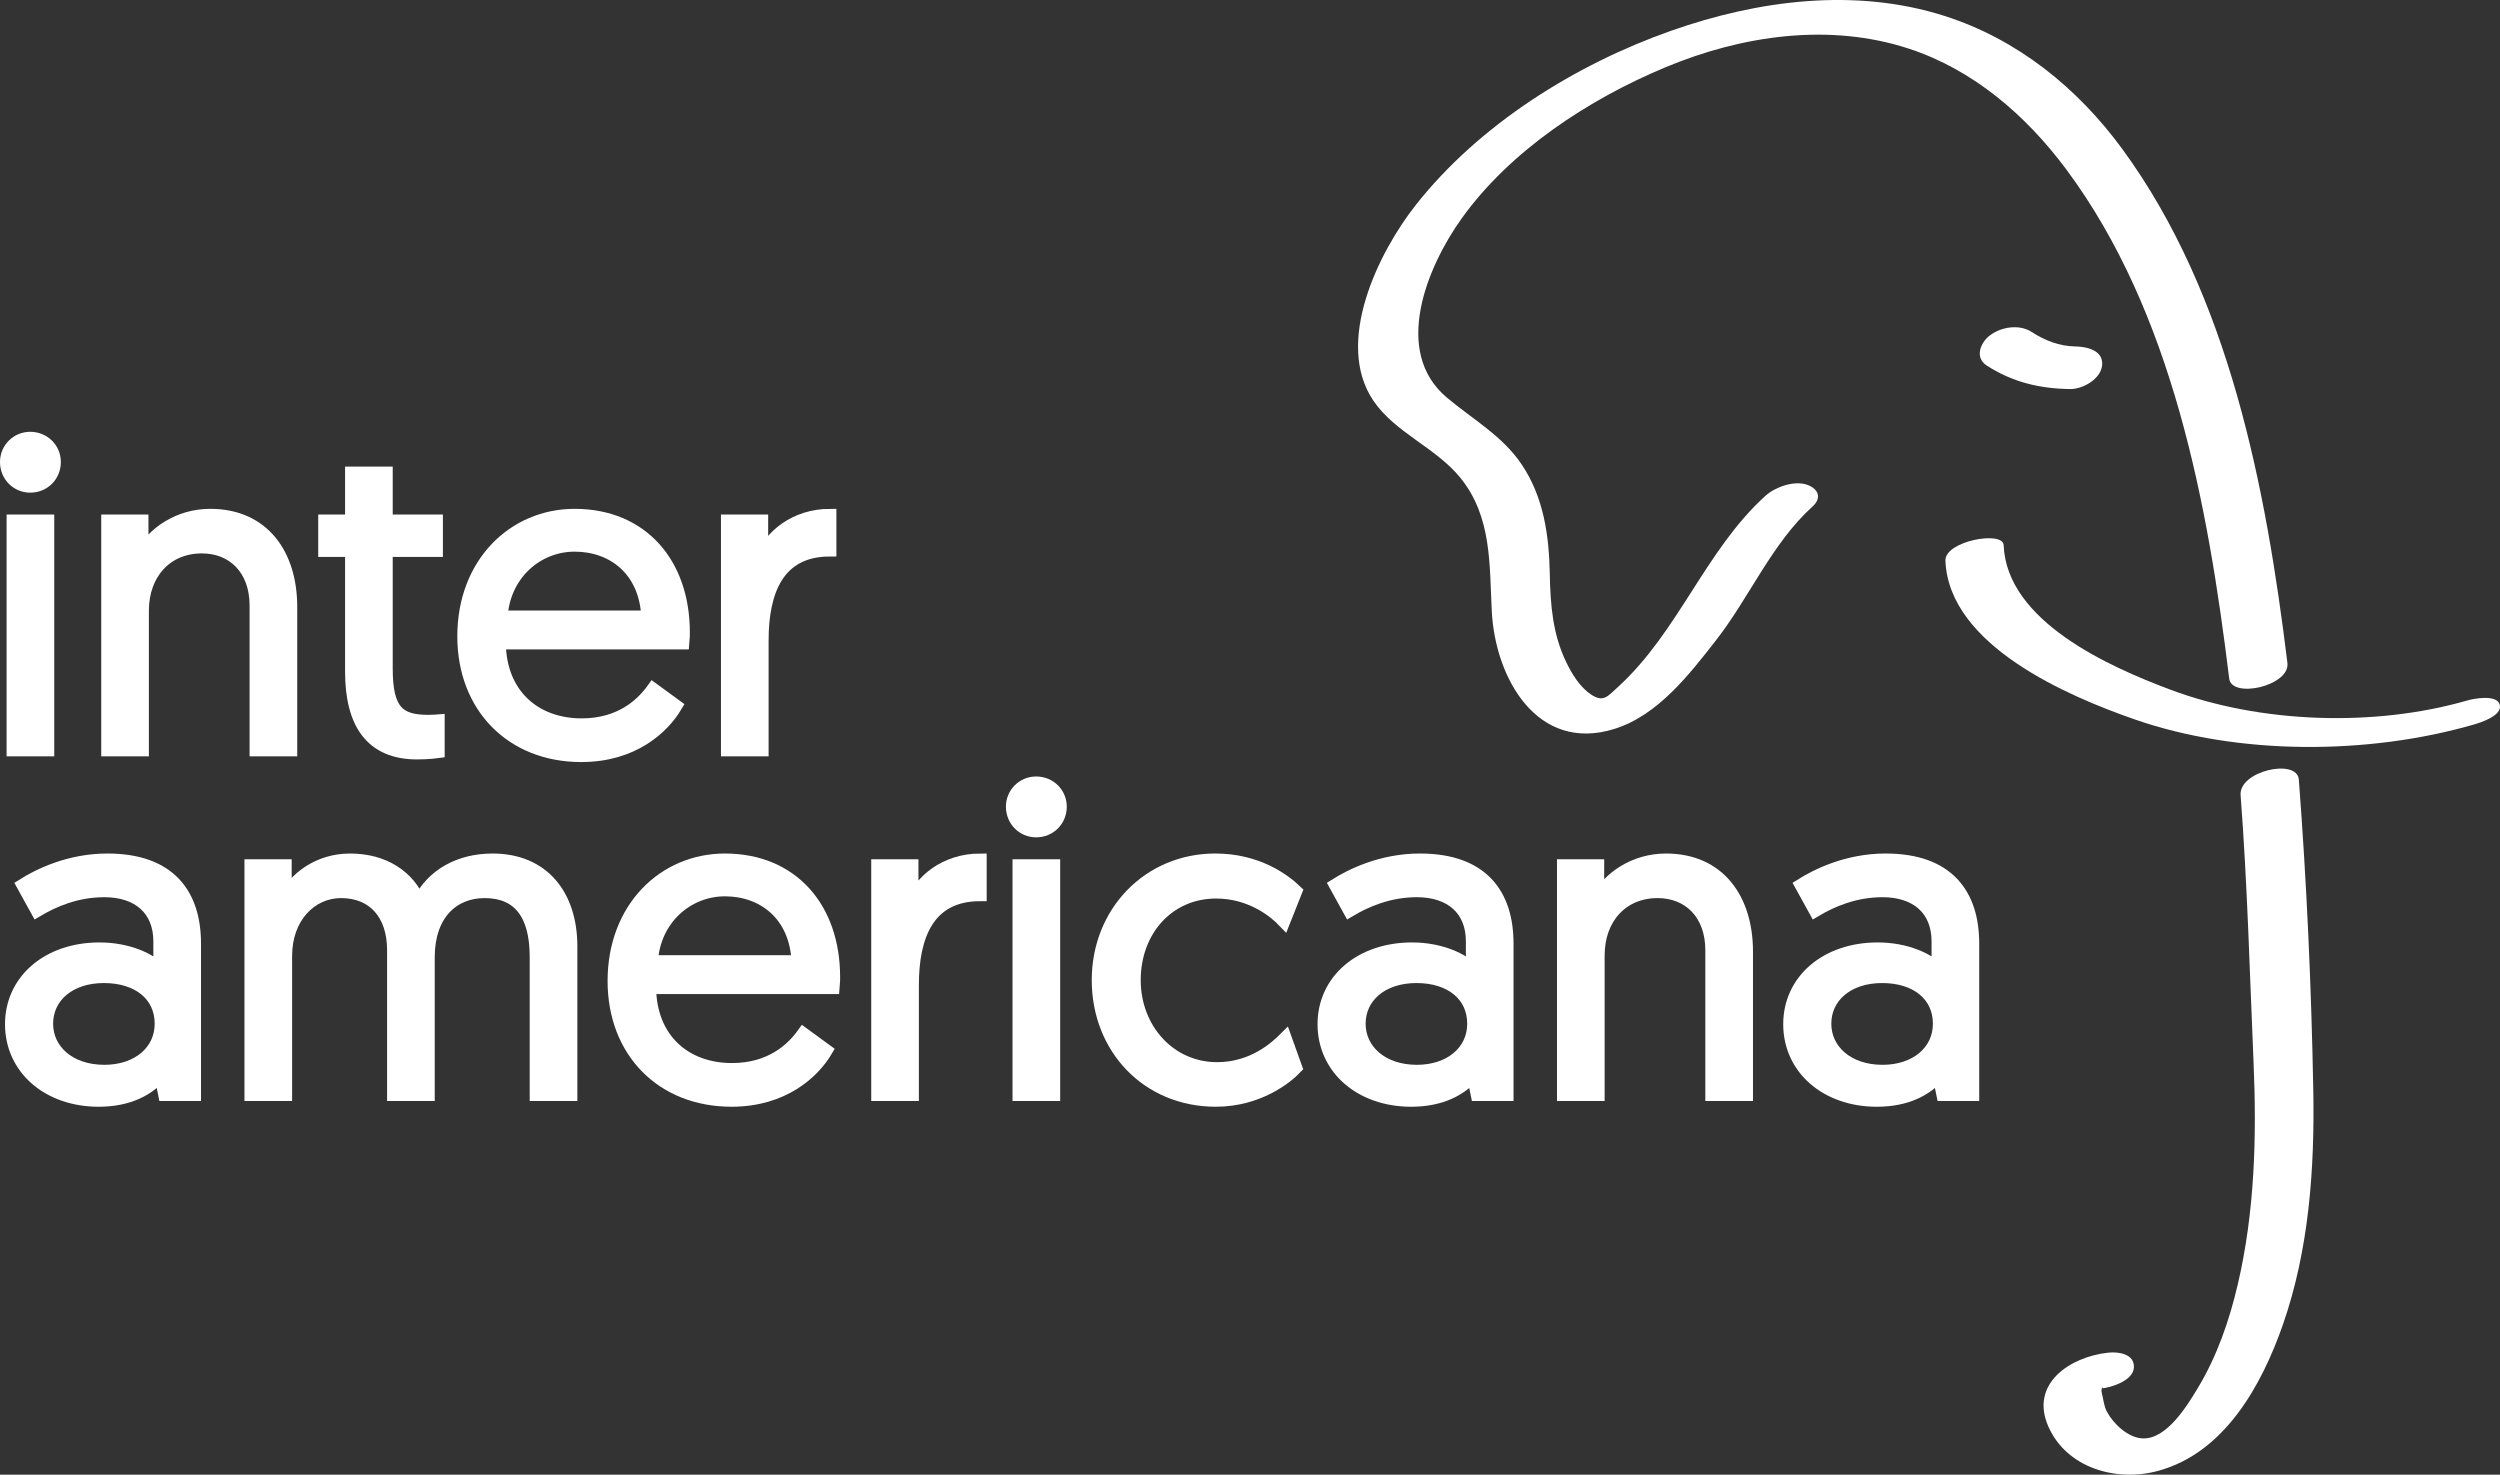
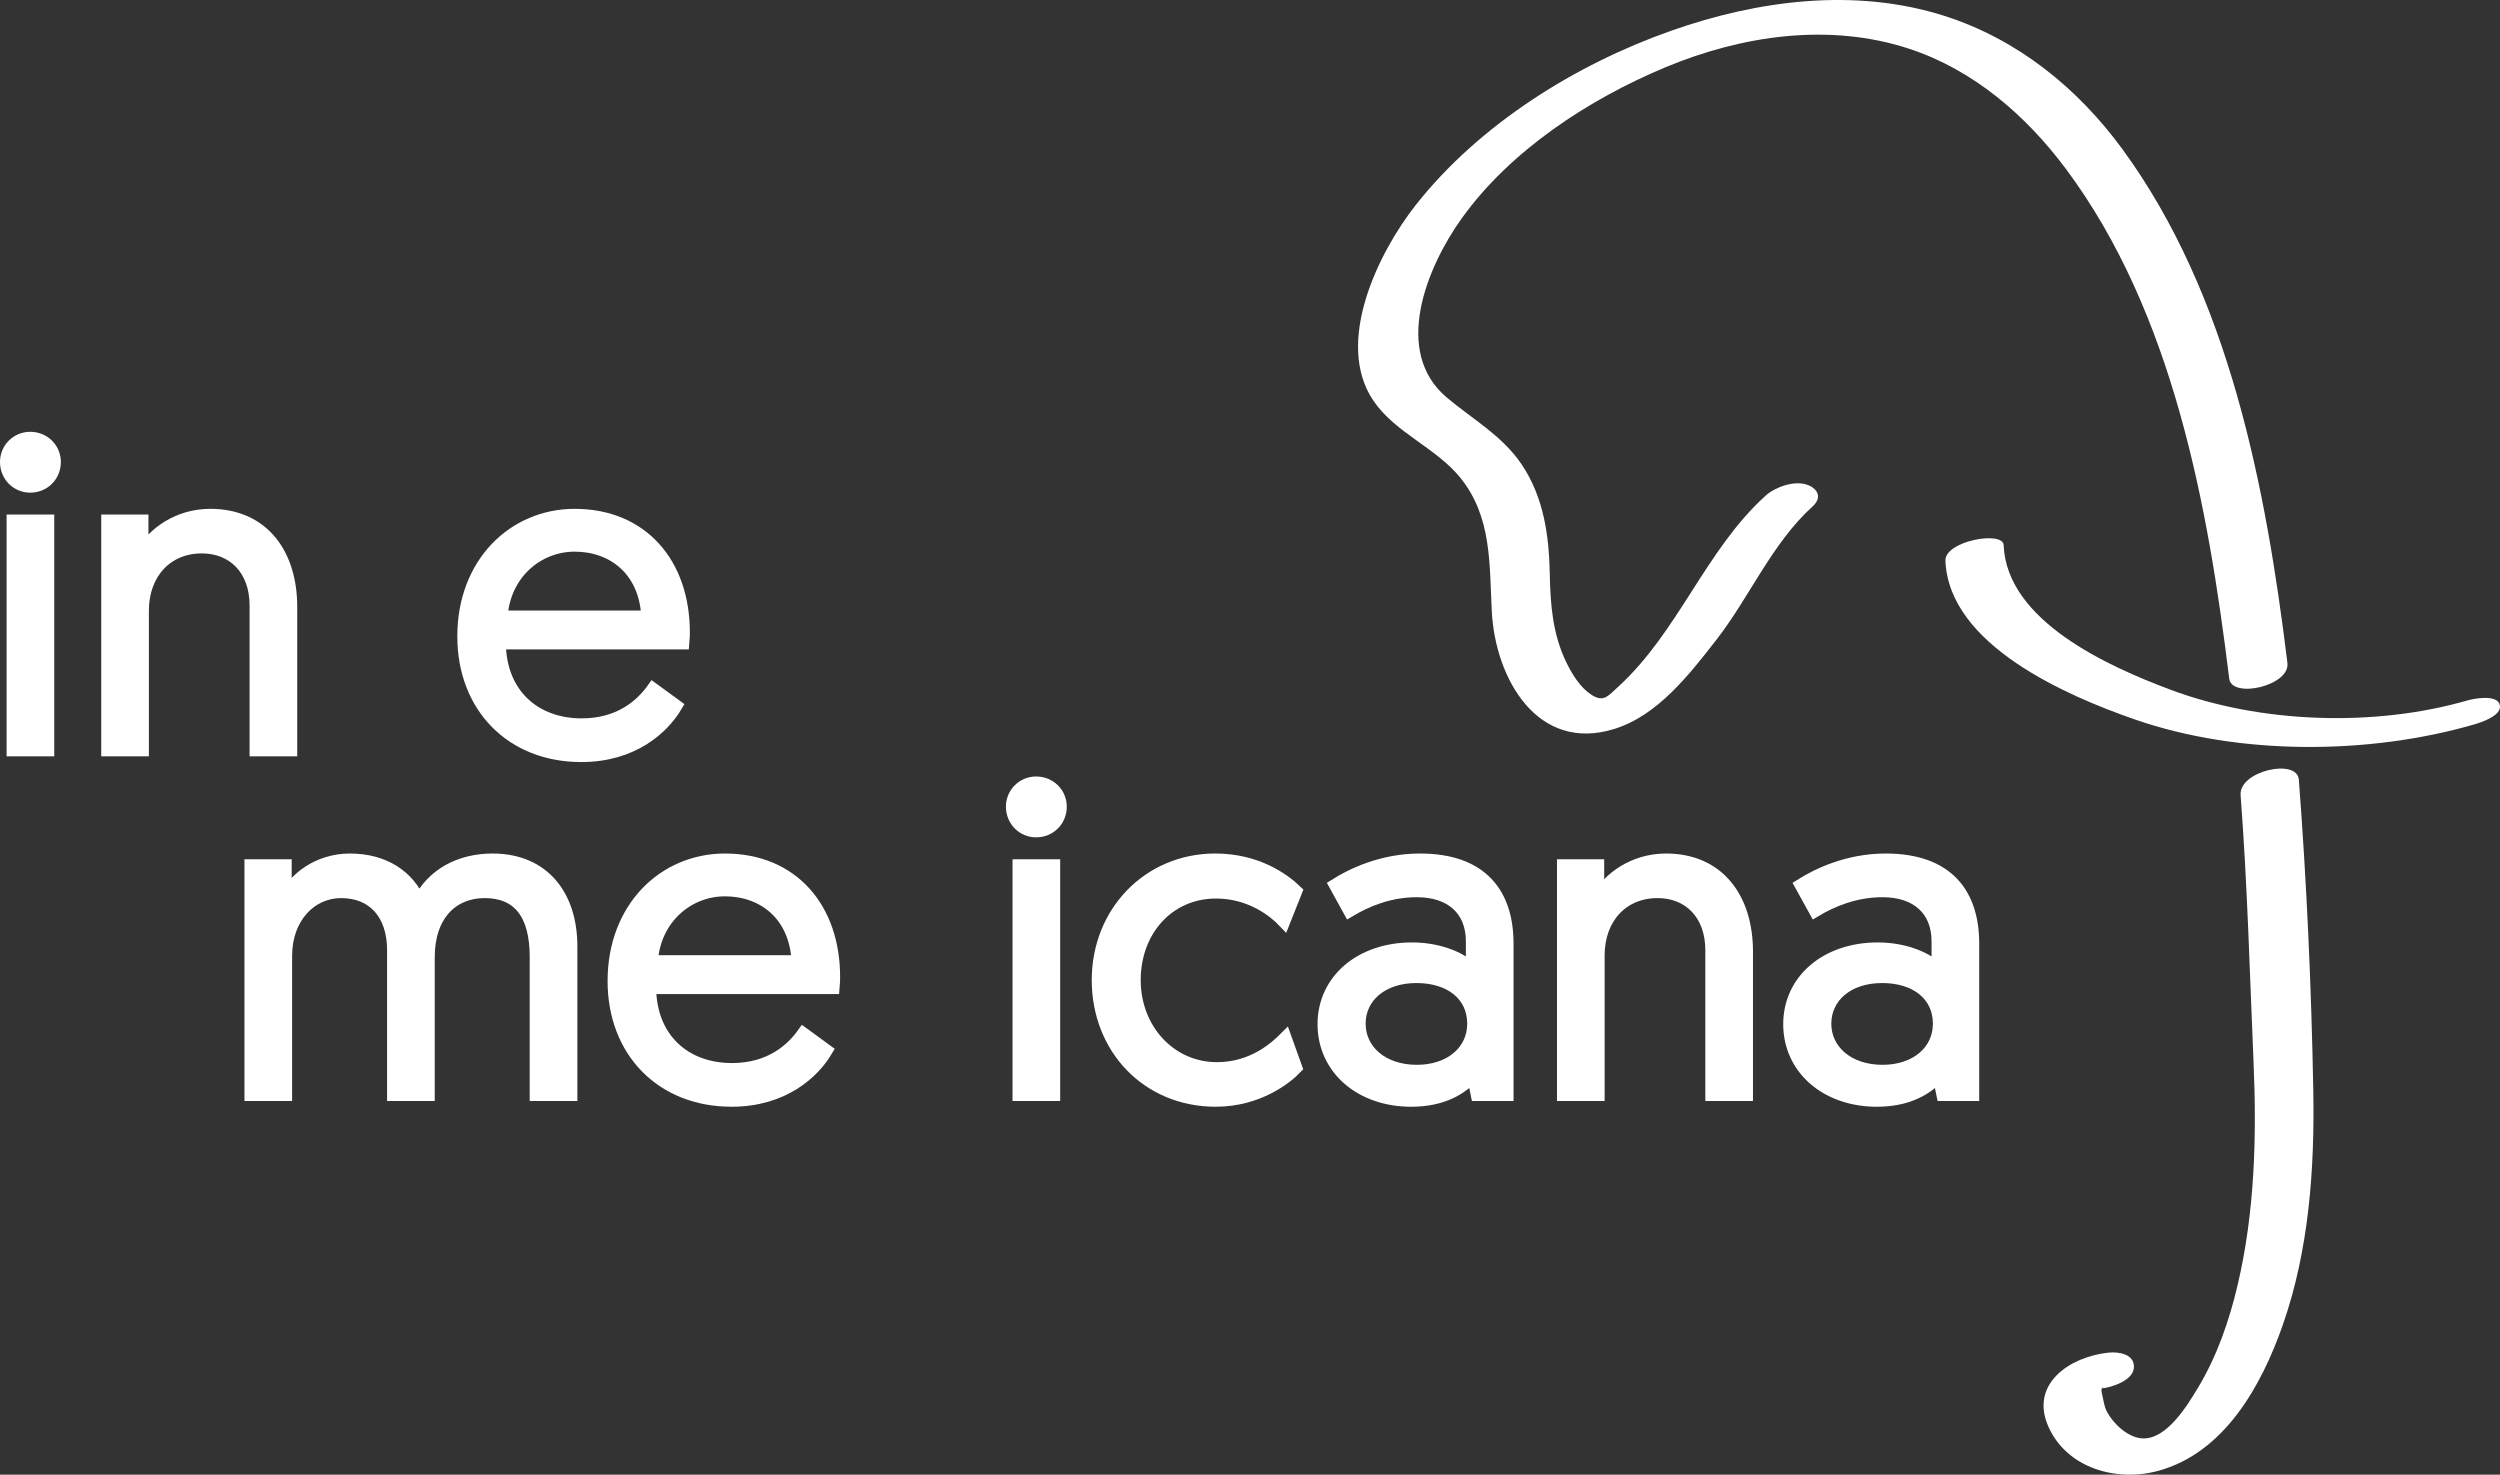
<svg xmlns="http://www.w3.org/2000/svg" version="1.1" x="0px" y="0px" width="433.383px" height="255.637px" viewBox="0 0 433.383 255.637" style="enable-background:new 0 0 433.383 255.637;" xml:space="preserve">
  <rect x="0" y="0" width="433.383" height="255.637" fill="#333333" stroke="none" />
  <style type="text/css">
	.st0{fill:#FFFFFF;stroke:#FFFFFF;stroke-width:2.232;stroke-miterlimit:10;}
	.st1{fill:#FFFFFF;}
</style>
  <defs>
</defs>
  <g>
    <g>
      <path class="st0" d="M5.236,75.97c2.366,0,4.197,1.832,4.197,4.121c0,2.366-1.831,4.197-4.197,4.197    c-2.289,0-4.121-1.832-4.121-4.197C1.116,77.802,2.947,75.97,5.236,75.97z M2.26,90.317h6.028v39.68H2.26V90.317z" />
      <path class="st0" d="M50.41,105.197v24.8h-6.028v-25.029c0-6.334-3.968-10.149-9.386-10.149c-6.104,0-10.302,4.502-10.302,11.065    v24.113h-6.028v-39.68h5.952v5.723c1.908-3.586,6.333-6.715,11.828-6.715C45.679,89.325,50.41,96.192,50.41,105.197z" />
-       <path class="st0" d="M60.936,81.999h6.028v8.318h8.699v5.113h-8.699v20.451c0,7.402,2.137,9.158,7.326,9.158    c0.764,0,1.679-0.077,1.679-0.077v5.342c0,0-1.603,0.229-3.663,0.229c-7.937,0-11.37-5.189-11.37-14.118V95.429h-4.655v-5.113    h4.655V81.999z" />
      <path class="st0" d="M99.622,89.325c11.676,0,18.849,8.394,18.849,20.298c0,0.229,0,1.068-0.076,1.832H86.573    c0.076,8.851,6.029,14.193,14.269,14.193c6.716,0,10.455-3.51,12.362-6.181l3.968,2.899c-2.213,3.74-7.401,8.623-16.406,8.623    c-12.057,0-20.374-8.471-20.374-20.68C80.393,97.642,89.092,89.325,99.622,89.325z M112.29,106.952    c-0.382-8.241-6.105-12.438-12.668-12.438c-6.486,0-12.285,4.96-12.744,12.438H112.29z" />
-       <path class="st0" d="M143.877,95.353c-9.081,0-11.752,7.173-11.752,15.644v19.001h-6.028v-39.68h5.952v6.639    c1.374-3.968,5.8-7.631,11.828-7.631V95.353z" />
    </g>
    <g>
      <path class="st1" d="M396.532,114.928c-3.733-30.454-10.066-63.707-28.581-89.038c-7.781-10.645-18.218-19.094-30.874-23.132    C321.61-2.176,304.79,0.02,289.731,5.32c-16.683,5.871-33.332,16.296-44.319,30.239c-6.506,8.257-14.13,23.878-7.325,33.911    c3.765,5.55,10.814,8.115,15.051,13.329c5.511,6.783,5.042,15.031,5.472,23.229c0.608,11.585,7.892,24.452,21.186,20.352    c7.566-2.333,13.042-9.436,17.713-15.432c5.792-7.435,9.676-16.797,16.712-23.158c1.701-1.538,0.906-3.133-1.012-3.776    c-2.218-0.743-5.474,0.409-7.137,1.912c-10.431,9.431-15.102,23.614-25.625,33.195c-1.768,1.61-2.497,2.676-4.603,1.297    c-1.937-1.268-3.347-3.587-4.328-5.614c-2.342-4.839-2.751-9.903-2.853-15.18c-0.13-6.752-1.027-13.363-4.868-19.097    c-3.319-4.956-8.508-7.847-12.979-11.604c-9.488-7.972-3.484-22.609,2.565-31.054c8.445-11.79,22.045-20.665,35.326-26.206    c13.237-5.523,28.395-7.765,42.245-3.215c11.187,3.675,20.303,11.588,27.242,20.917c18.491,24.859,24.565,58.248,28.245,88.269    C386.875,121.188,397.019,118.896,396.532,114.928L396.532,114.928z" />
    </g>
    <g>
      <path class="st1" d="M365.455,234.488c-6.649,0.73-13.632,5.4-10.369,12.8c3.198,7.252,11.833,9.656,19.035,7.692    c11.529-3.145,17.953-14.832,21.623-25.339c4.524-12.953,5.523-27.041,5.271-40.668c-0.332-17.939-1.141-35.938-2.506-53.828    c-0.286-3.744-10.415-1.519-10.093,2.704c1.18,15.469,1.584,30.951,2.25,46.443c0.551,12.814,0.198,25.787-2.732,38.329    c-1.469,6.288-3.591,12.452-6.938,18.003c-1.812,3.006-5.356,8.876-9.536,8.731c-2.521-0.087-5.087-2.511-6.206-4.61    c-0.552-1.035-0.585-2.034-0.871-3.123c-0.408-1.549,0.778-1.011-0.137-0.91c1.779-0.195,5.562-1.373,5.674-3.658    C370.035,234.708,367.265,234.289,365.455,234.488L365.455,234.488z" />
    </g>
    <g>
-       <path class="st1" d="M344.407,63.366c4.474,2.891,9.154,4,14.437,4.079c2.19,0.033,5.303-1.712,5.561-4.079    c0.29-2.662-2.695-3.281-4.665-3.31c-2.774-0.041-5.255-1.032-7.553-2.517c-2.142-1.384-5.273-0.881-7.237,0.609    C343.308,59.395,342.269,61.985,344.407,63.366L344.407,63.366z" />
-     </g>
+       </g>
    <g>
      <path class="st1" d="M337.245,97.2c0.594,14.688,21.212,23.484,32.857,27.527c18.027,6.259,40.528,6.135,58.748,0.872    c1.217-0.352,4.994-1.55,4.487-3.44c-0.493-1.84-4.524-1.048-5.606-0.735c-16.072,4.643-35.886,4.004-51.594-1.905    c-10.485-3.945-28.264-11.799-28.799-25.024C347.235,91.95,337.106,93.781,337.245,97.2L337.245,97.2z" />
    </g>
    <g>
-       <path class="st0" d="M17.247,164.49c5.036,0,8.851,1.908,10.454,3.587v-4.884c0-5.57-3.739-8.775-9.615-8.775    c-4.884,0-8.852,1.755-11.675,3.434l-2.442-4.426c2.671-1.679,7.936-4.35,14.651-4.35c10.836,0,15.109,6.028,15.109,14.499v26.174    h-5.189l-0.686-3.357c-2.061,2.365-5.418,4.35-10.76,4.35c-8.699,0-15.109-5.494-15.109-13.202    C1.986,169.985,8.319,164.49,17.247,164.49z M18.087,185.705c5.799,0,9.844-3.435,9.844-8.242c0-4.96-3.968-8.165-9.92-8.165    c-6.029,0-9.92,3.511-9.92,8.165C8.09,182.042,11.982,185.705,18.087,185.705z" />
      <path class="st0" d="M98.97,189.749h-6.028v-23.885c0-7.479-3.052-11.294-8.929-11.294c-5.57,0-9.767,3.968-9.767,11.37v23.809    h-6.028v-25.029c0-6.334-3.51-10.149-9.081-10.149c-5.266,0-9.615,4.426-9.615,11.142v24.037h-6.028v-39.681h5.952    c0,3.663,0,5.724,0,5.724c1.526-3.435,5.723-6.716,11.217-6.716c5.952,0,10.149,2.899,11.981,7.249    c2.365-4.73,7.097-7.249,12.744-7.249c8.852,0,13.582,6.257,13.582,14.957V189.749z" />
      <path class="st0" d="M125.672,149.076c11.675,0,18.849,8.393,18.849,20.298c0,0.23,0,1.068-0.076,1.832h-31.821    c0.077,8.852,6.028,14.193,14.271,14.193c6.715,0,10.453-3.51,12.361-6.181l3.969,2.899c-2.213,3.739-7.402,8.623-16.406,8.623    c-12.058,0-20.375-8.471-20.375-20.68C106.443,157.393,115.142,149.076,125.672,149.076z M138.339,166.704    c-0.381-8.242-6.104-12.439-12.667-12.439c-6.485,0-12.286,4.961-12.743,12.439H138.339z" />
-       <path class="st0" d="M169.927,155.104c-9.081,0-11.752,7.173-11.752,15.644v19.001h-6.028v-39.681h5.952v6.639    c1.373-3.968,5.799-7.631,11.828-7.631V155.104z" />
      <path class="st0" d="M179.616,135.721c2.365,0,4.197,1.832,4.197,4.121c0,2.365-1.832,4.197-4.197,4.197    c-2.289,0-4.121-1.832-4.121-4.197C175.495,137.553,177.327,135.721,179.616,135.721z M176.64,150.068h6.028v39.681h-6.028    V150.068z" />
      <path class="st0" d="M222.575,159.683c-1.602-1.679-5.723-5.036-11.751-5.036c-8.317,0-14.194,6.639-14.194,15.261    c0,8.547,6.182,15.339,14.347,15.339c6.257,0,10.226-3.663,11.828-5.266l1.831,5.112c-1.602,1.68-6.486,5.647-13.889,5.647    c-11.827,0-20.374-9.081-20.374-20.833c0-11.751,8.776-20.832,20.298-20.832c7.25,0,11.904,3.435,13.965,5.418L222.575,159.683z" />
      <path class="st0" d="M244.778,164.49c5.035,0,8.852,1.908,10.453,3.587v-4.884c0-5.57-3.738-8.775-9.614-8.775    c-4.884,0-8.853,1.755-11.675,3.434l-2.442-4.426c2.671-1.679,7.936-4.35,14.651-4.35c10.836,0,15.109,6.028,15.109,14.499v26.174    h-5.189l-0.687-3.357c-2.061,2.365-5.418,4.35-10.76,4.35c-8.699,0-15.108-5.494-15.108-13.202    C229.517,169.985,235.85,164.49,244.778,164.49z M245.617,185.705c5.8,0,9.844-3.435,9.844-8.242c0-4.96-3.968-8.165-9.92-8.165    c-6.028,0-9.921,3.511-9.921,8.165C235.62,182.042,239.513,185.705,245.617,185.705z" />
      <path class="st0" d="M302.769,164.948v24.801h-6.028v-25.029c0-6.334-3.968-10.149-9.386-10.149    c-6.105,0-10.302,4.502-10.302,11.066v24.113h-6.028v-39.681h5.952v5.724c1.907-3.587,6.333-6.716,11.827-6.716    C298.037,149.076,302.769,155.944,302.769,164.948z" />
      <path class="st0" d="M325.505,164.49c5.036,0,8.852,1.908,10.454,3.587v-4.884c0-5.57-3.739-8.775-9.615-8.775    c-4.884,0-8.852,1.755-11.675,3.434l-2.442-4.426c2.671-1.679,7.936-4.35,14.651-4.35c10.836,0,15.109,6.028,15.109,14.499v26.174    h-5.189l-0.688-3.357c-2.06,2.365-5.418,4.35-10.759,4.35c-8.699,0-15.109-5.494-15.109-13.202    C310.243,169.985,316.576,164.49,325.505,164.49z M326.344,185.705c5.8,0,9.845-3.435,9.845-8.242c0-4.96-3.969-8.165-9.921-8.165    c-6.028,0-9.92,3.511-9.92,8.165C316.348,182.042,320.24,185.705,326.344,185.705z" />
    </g>
  </g>
</svg>